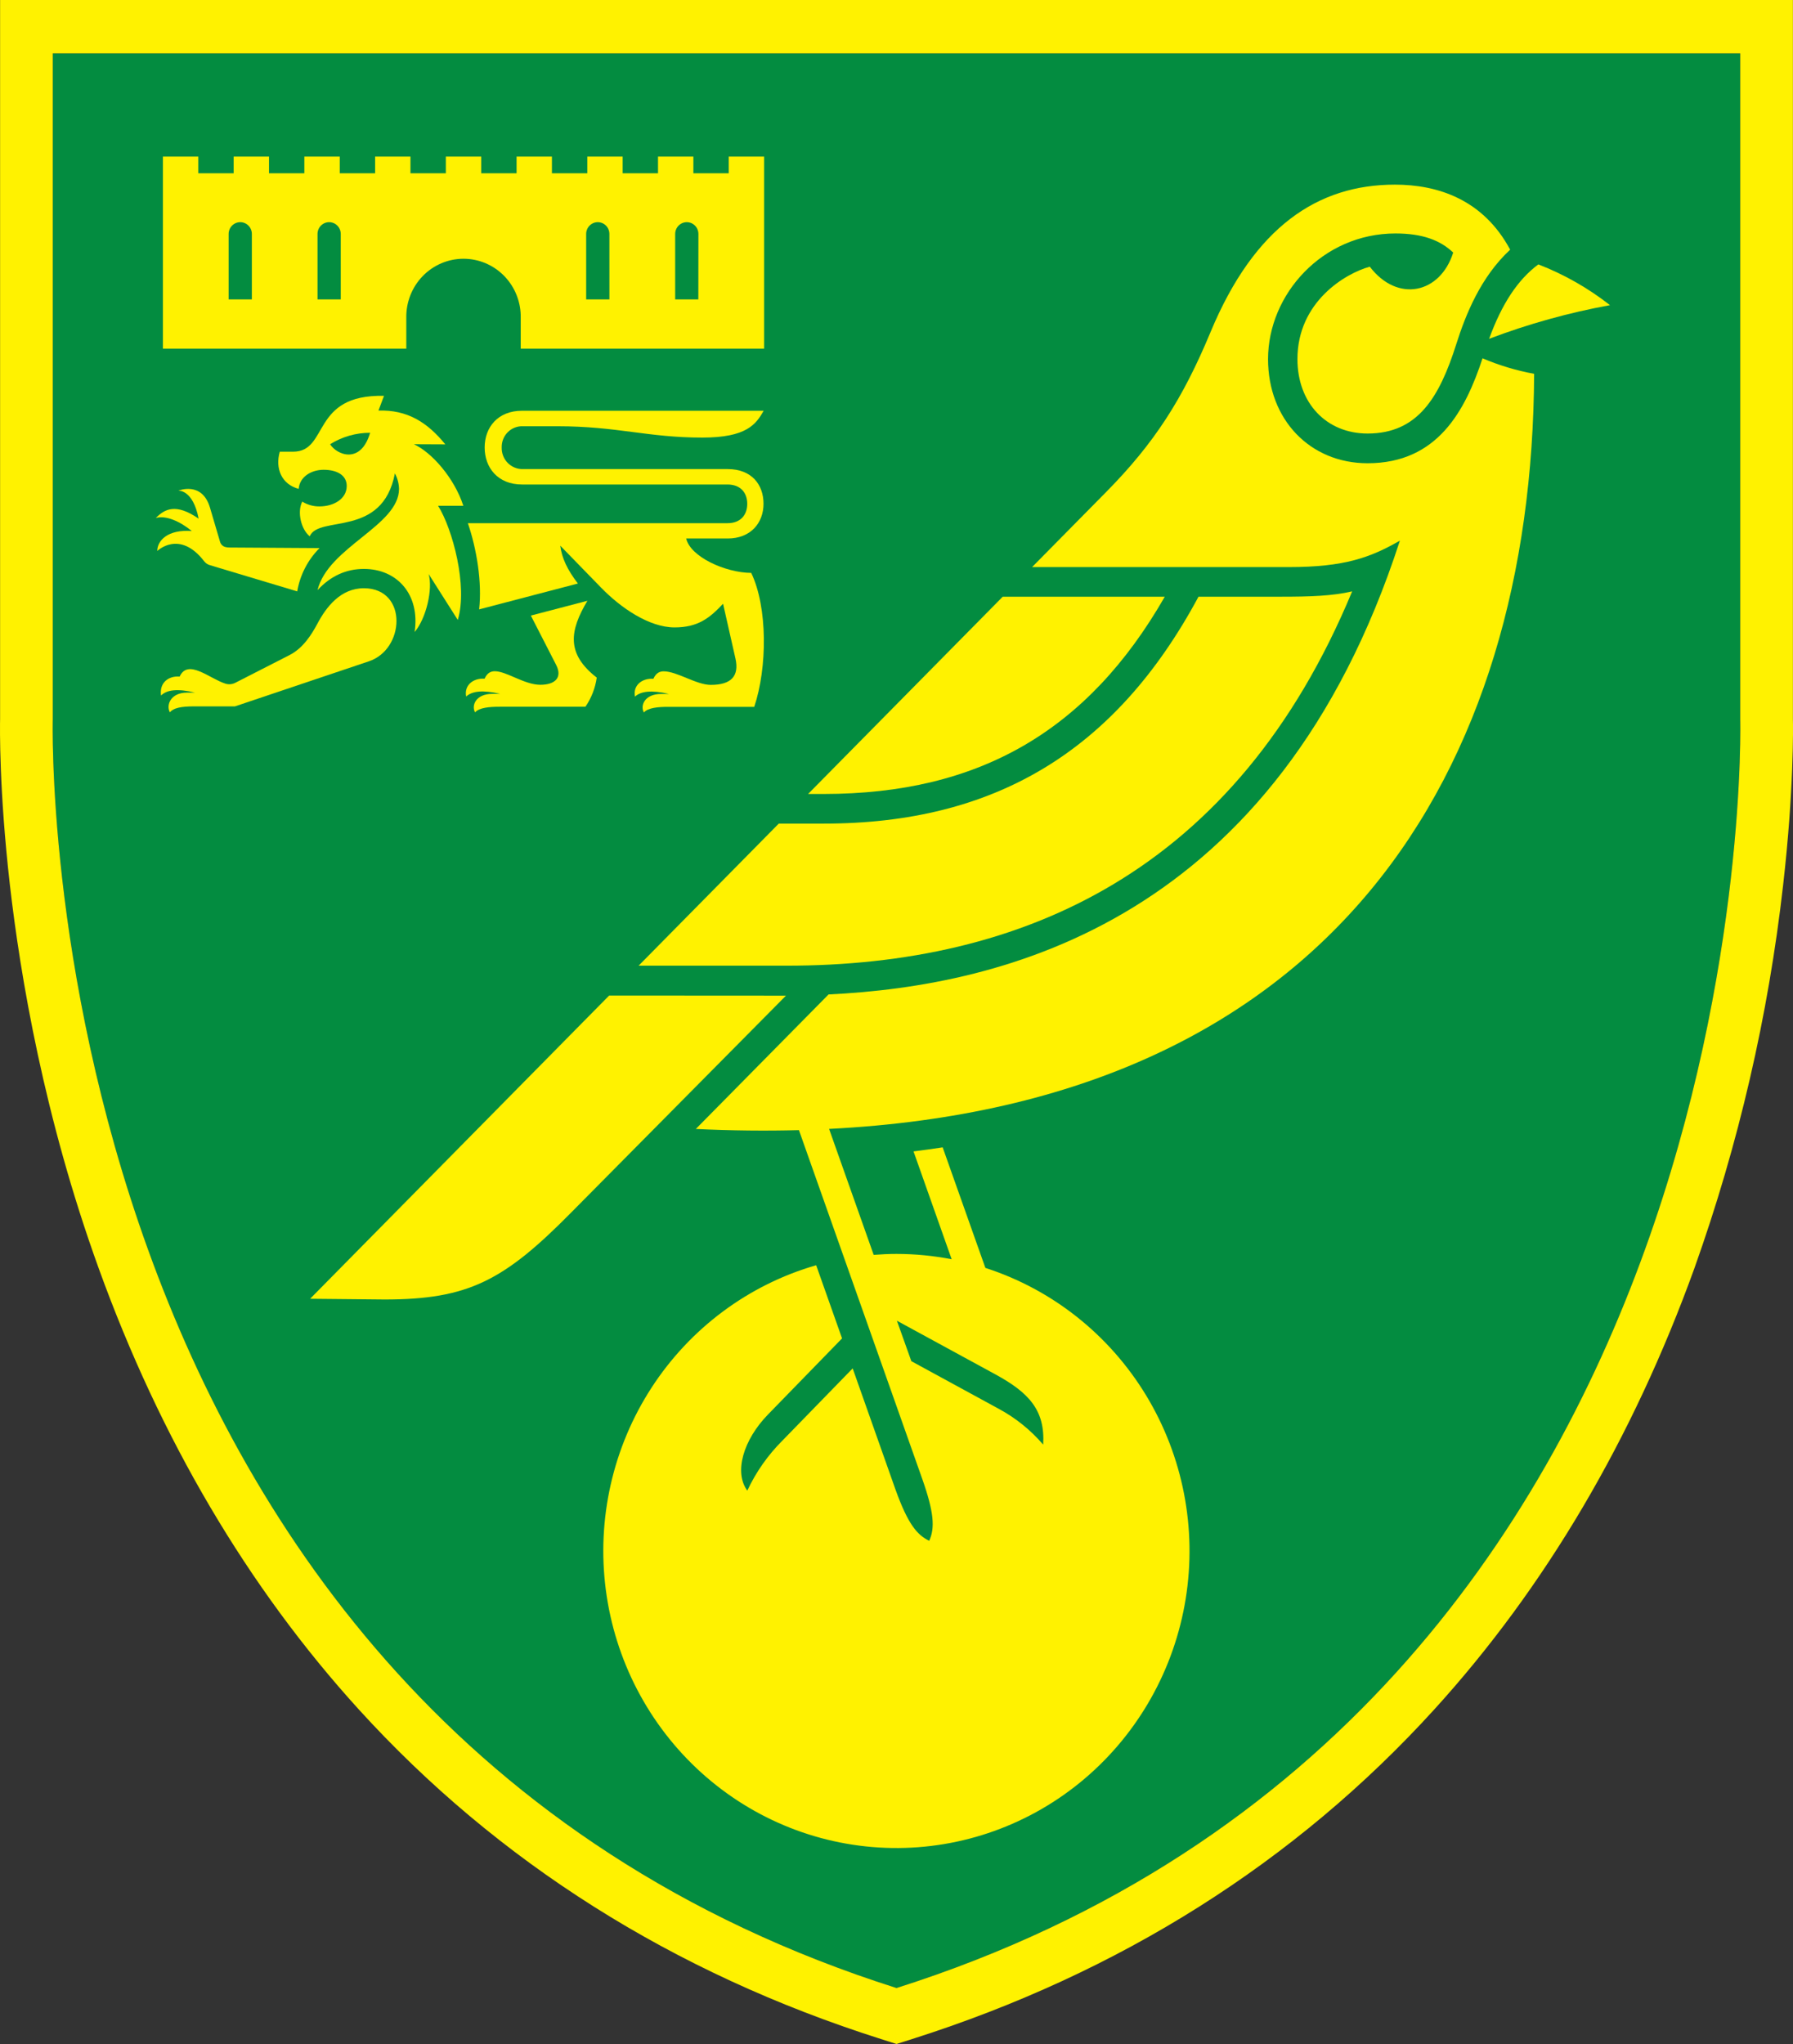
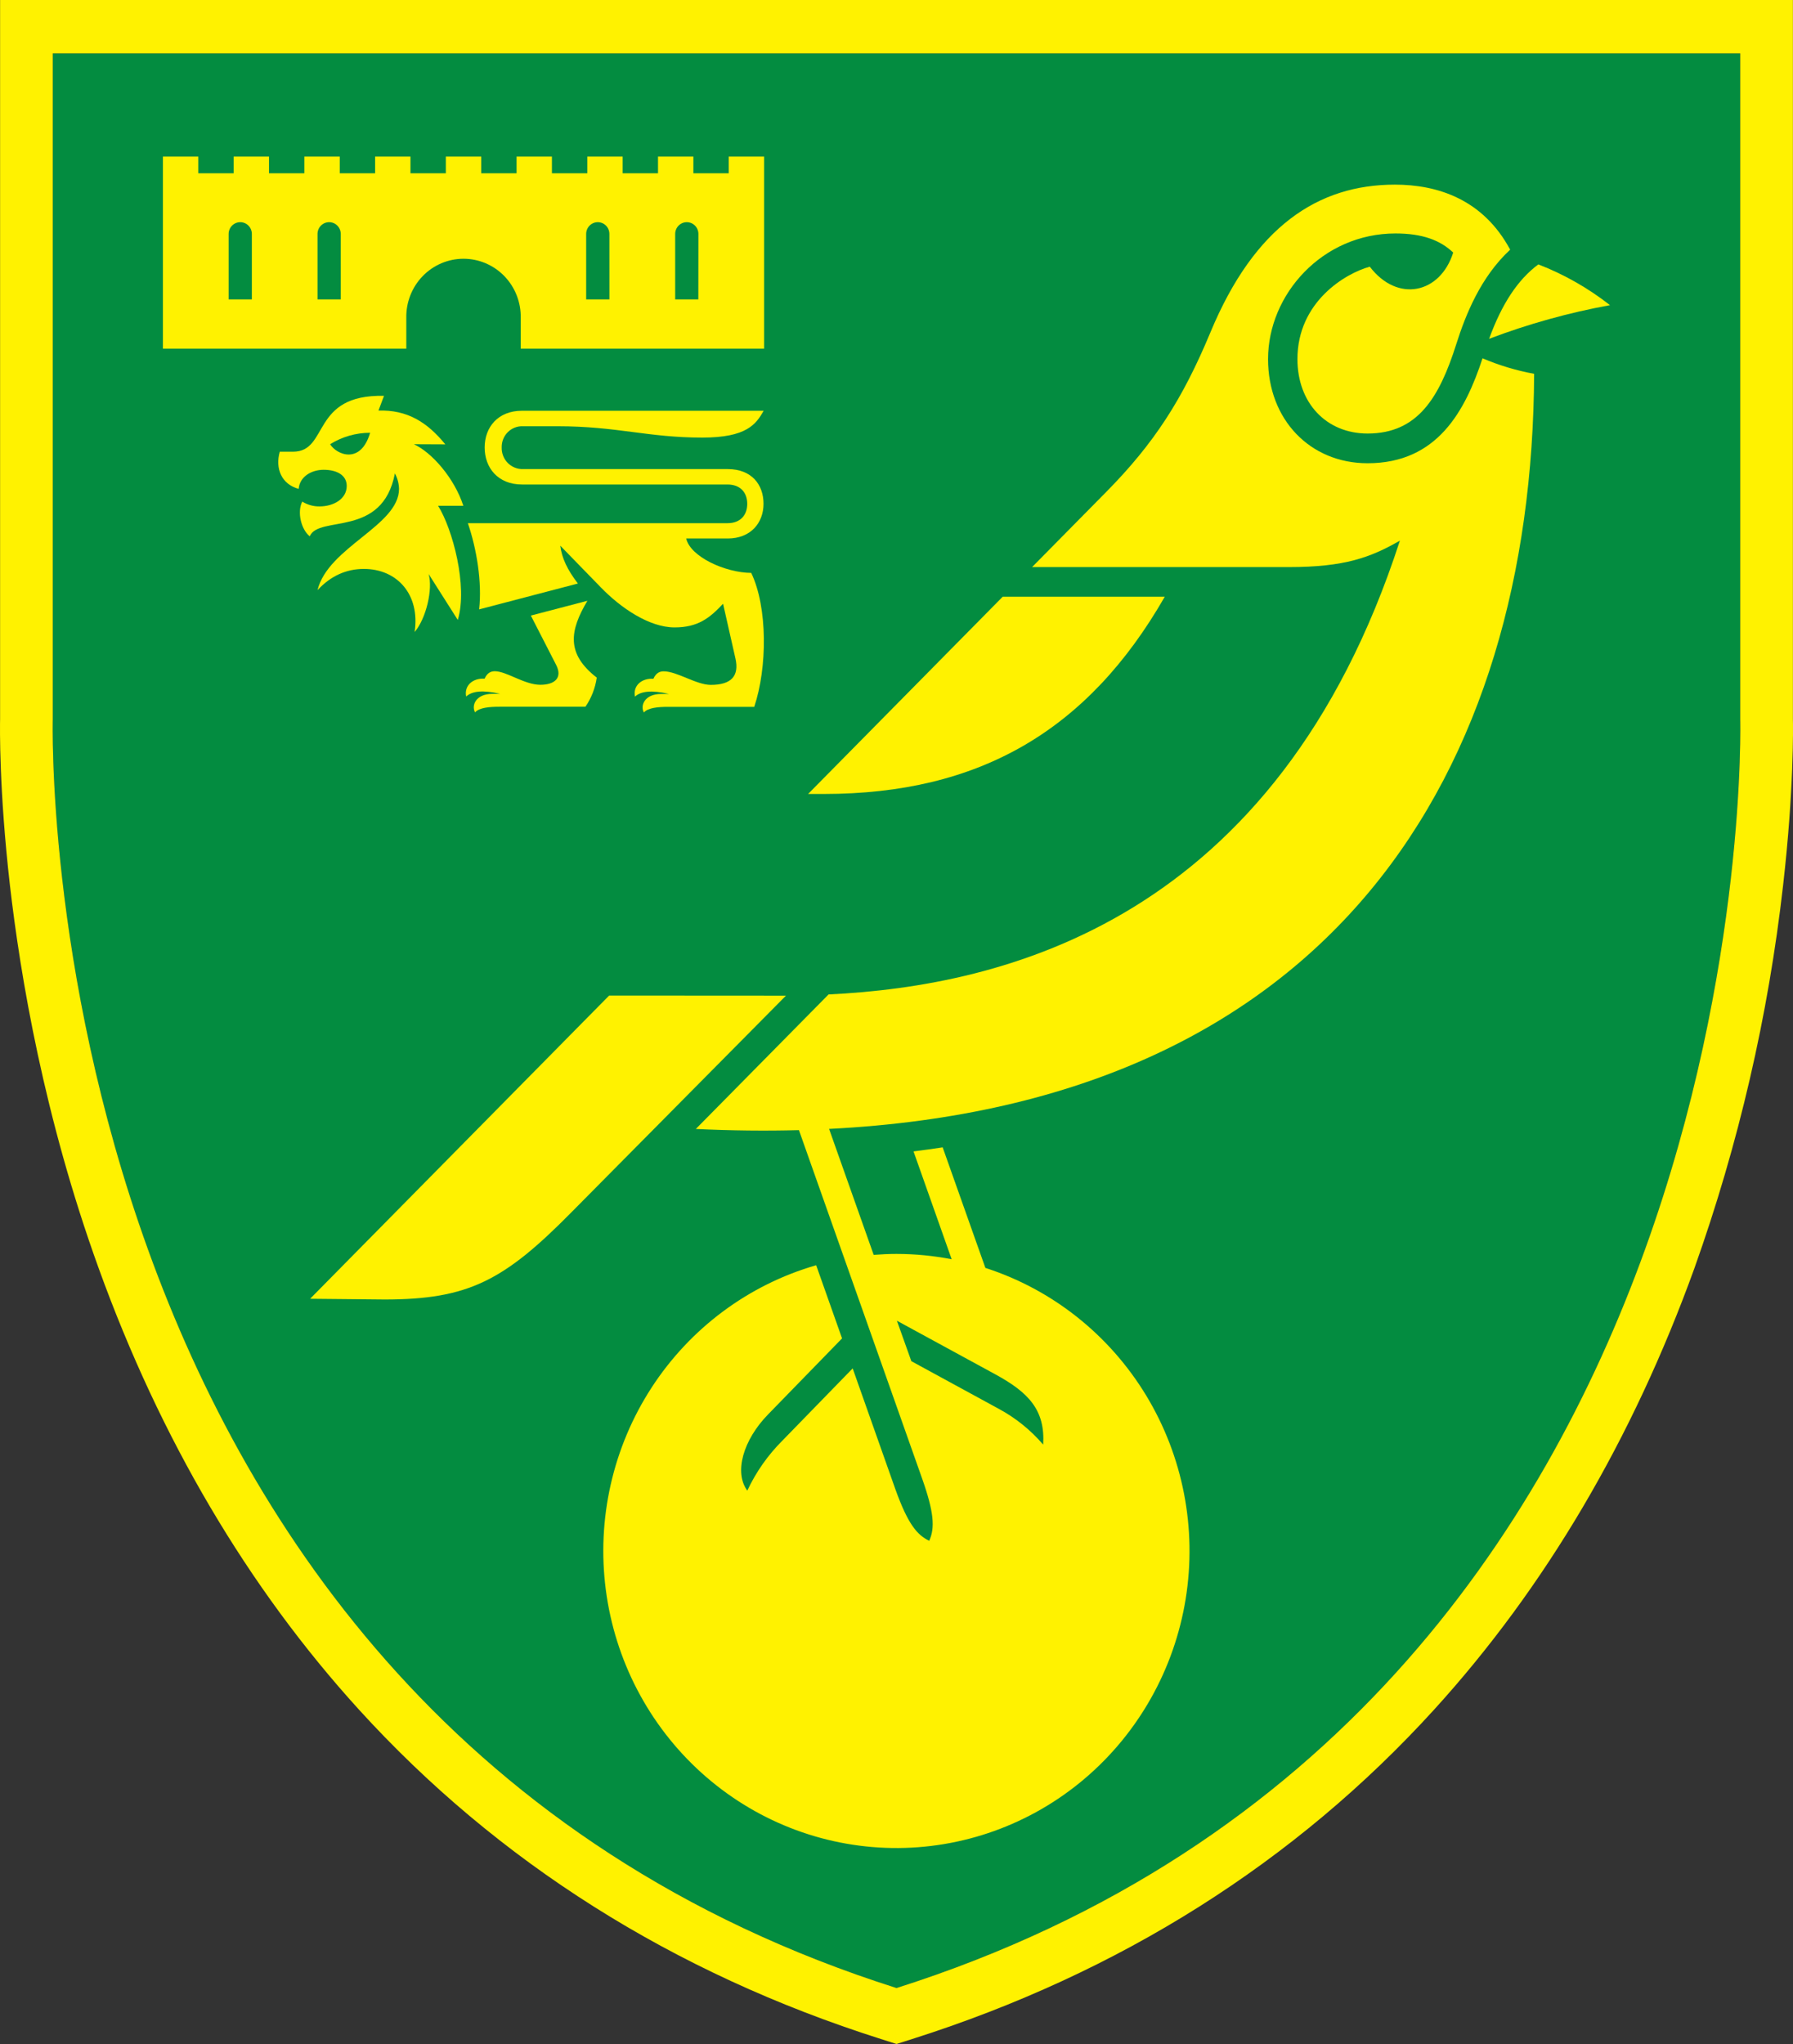
<svg xmlns="http://www.w3.org/2000/svg" width="1000" height="1139.589" viewBox="0 0 1000 1139.589" fill="none">
  <rect x="0" y="0" width="1000" height="1139.589" fill="#333333" stroke="none" />
  <path d="M 970.558,401.059 V 29.764 H 29.422 V 401.059 c 0,0 -14.968,553.133 470.576,707.334 485.53,-154.201 470.561,-707.334 470.561,-707.334 z" fill="#038C40" />
  <path d="m 970.567,29.765 v 371.296 c 0,0 14.969,553.133 -470.561,707.333 C 14.463,954.194 29.431,401.061 29.431,401.061 V 29.765 Z M 999.946,0 H 0.053 v 400.704 c -0.103,4.599 -0.588,39.603 5.45,92.6 5.876,51.122 19.096,129.703 49.546,213.836 34.402,95.175 83.184,177.893 144.98,245.848 77.498,85.219 175.459,147.056 291.179,183.807 l 8.813,2.793 8.814,-2.793 c 115.719,-36.751 213.681,-98.588 291.179,-183.807 61.797,-67.955 110.579,-150.674 144.98,-245.848 24.645,-69.089 41.262,-140.851 49.517,-213.836 6.038,-52.998 5.538,-88.002 5.435,-92.6 z" fill="#FFF200" />
-   <path d="m 202.938,327.961 c -12.956,0 -20.961,10.418 -25.896,19.735 -3.202,5.953 -7.859,13.602 -15.615,17.561 l -30.245,15.448 c -1.686,0.856 -3.631,1.02 -5.434,0.461 -8.888,-2.798 -20.903,-14.094 -25.559,-3.944 -6.037,-0.521 -11.428,3.305 -10.37,10.552 3.276,-3.244 9.313,-3.929 18.963,-1.608 h -4.48 c -9.107,0 -11.751,6.846 -9.577,10.969 2.042,-2.382 6.008,-3.304 13.675,-3.304 h 22.65 l 74.723,-25.138 c 9.885,-3.333 15.35,-13.096 15.35,-22.488 0,-9.39 -5.699,-18.246 -18.185,-18.246 z" fill="#FFF200" />
  <path d="m 230.852,247.68 c 5.156,0 17.524,0.075 17.524,0.075 -10.179,-12.486 -21.357,-19.347 -37.295,-18.841 l 3.085,-8.215 c -41.012,-0.938 -30.465,31.164 -50.78,31.149 h -7.345 c -2.659,9.302 0.94,18.143 10.532,20.717 0.617,-7.01 7.344,-10.641 13.94,-10.641 7.344,0 12.867,2.976 12.867,9.018 0,7.353 -7.507,11.4 -15.115,11.4 -3.412,0.059 -6.77,-0.87 -9.68,-2.679 -2.938,5.626 -0.75,15.403 4.157,19.348 5.155,-12.041 40.556,1.206 47.504,-35.065 1.435,2.64 2.226,5.59 2.306,8.603 0,20.553 -39.528,32.37 -45.463,56.48 7.345,-7.932 16.026,-11.832 25.867,-11.832 18.626,0 31.435,14.361 28.276,35.183 6.463,-7.531 10.282,-23.962 7.83,-32.341 l 16.26,25.598 c 5.685,-18.796 -2.937,-50.794 -10.987,-63.638 h 14.086 c -4.98,-15.434 -17.627,-29.796 -27.571,-34.321 z m -46.754,0 c 6.717,-4.18 14.444,-6.395 22.327,-6.4 -5.259,18.009 -18.802,12.219 -22.327,6.356 z" fill="#FFF200" />
  <path d="m 382.708,300.227 h 23.149 c 12.824,0 19.977,-8.677 19.977,-19.347 0,-10.671 -6.595,-19.347 -19.977,-19.347 H 291.71 c -1.575,0.047 -3.144,-0.232 -4.609,-0.821 -1.465,-0.589 -2.794,-1.476 -3.909,-2.604 -1.114,-1.129 -1.989,-2.477 -2.57,-3.961 -0.582,-1.485 -0.858,-3.074 -0.811,-4.669 -0.041,-1.584 0.239,-3.161 0.825,-4.63 0.587,-1.47 1.465,-2.801 2.582,-3.911 1.116,-1.111 2.447,-1.975 3.907,-2.542 1.461,-0.566 3.022,-0.821 4.585,-0.749 h 19.199 c 33.431,0 50.266,6.325 80.789,6.325 24.766,0 29.936,-7.441 34.226,-14.958 H 291.108 c -13.382,0 -20.8,9.184 -20.8,20.465 0,11.281 7.345,20.642 20.8,20.642 h 114.574 c 7.579,0 11.075,4.837 11.075,10.79 0,5.953 -3.496,10.789 -11.075,10.789 h -144.745 c 4.877,14.154 8.005,32.861 6.287,48.057 l 55.083,-14.421 c -5.876,-7.65 -8.96,-14.183 -9.827,-21.089 l 22.797,23.425 c 10.9,11.193 26.734,22.13 40.954,22.13 13.029,0 19.551,-5.194 27.042,-13.186 l 6.89,30.465 c 2.218,9.778 -2.233,14.763 -13.749,14.763 -8.08,0 -18.817,-7.56 -26.279,-7.56 -2.351,0 -4.334,1.042 -5.715,4.153 -6.537,-0.402 -11.501,3.795 -10.282,9.957 3.276,-3.066 9.312,-3.722 18.963,-1.488 h -4.406 c -9.122,0 -11.751,6.429 -9.591,10.313 2.423,-2.663 7.931,-3.125 13.69,-3.125 h 47.857 c 7.345,-21.833 7.521,-55.498 -1.675,-74.682 -14.616,-0.12 -34.004,-9.049 -36.267,-19.184 z" fill="#FFF200" />
  <path d="m 327.615,334.955 -31.552,8.245 14.086,27.459 c 3.732,7.262 -0.749,11.132 -8.813,11.132 -8.814,0 -18.876,-7.56 -25.368,-7.56 -2.335,0 -4.318,1.041 -5.699,4.152 -6.537,-0.401 -11.502,3.795 -10.282,9.957 3.275,-3.066 9.312,-3.72 18.963,-1.488 h -4.406 c -9.122,0 -11.751,6.43 -9.593,10.313 2.424,-2.664 7.932,-3.125 13.691,-3.125 h 47.857 c 3.333,-4.841 5.496,-10.408 6.316,-16.253 -17.201,-13.364 -15.07,-26.223 -5.2,-42.832 z" fill="#FFF200" />
-   <path d="m 117.107,283.016 5.582,18.931 c 0.181,0.689 0.527,1.322 1.01,1.841 0.482,0.521 1.084,0.911 1.752,1.135 0.855,0.245 1.741,0.36 2.629,0.343 l 50.148,0.312 c -6.537,6.533 -10.893,14.973 -12.456,24.14 l -48.767,-14.645 c -1.235,-0.358 -2.325,-1.103 -3.114,-2.128 -13.793,-17.859 -26.176,-5.745 -26.176,-5.745 0,-5.759 5.773,-12.144 19.272,-11.132 -6.566,-5.357 -14.469,-8.929 -20.094,-7.262 4.906,-4.956 11.105,-8.469 23.884,0.356 -3.143,-16.371 -11.31,-15.582 -11.31,-15.582 0,0 13.19,-5.536 17.642,9.436 z" fill="#FFF200" />
  <path d="m 406.441,87.317 v 9.287 h -19.727 v -9.287 h -19.727 v 9.287 H 347.274 v -9.287 h -19.727 v 9.287 H 307.82 v -9.287 h -19.714 v 9.287 h -19.727 v -9.287 h -19.727 v 9.287 H 228.925 v -9.287 h -19.713 v 9.287 h -19.727 v -9.287 h -19.743 v 9.287 h -19.713 v -9.287 h -19.713 v 9.287 H 110.59 V 87.317 H 90.863 V 194.399 h 135.741 v -17.101 c -0.092,-4.305 0.667,-8.584 2.229,-12.588 1.563,-4.003 3.899,-7.651 6.871,-10.728 2.973,-3.077 6.521,-5.521 10.438,-7.189 3.917,-1.669 8.123,-2.529 12.373,-2.529 4.249,0 8.455,0.86 12.372,2.529 3.917,1.668 7.466,4.113 10.438,7.189 2.972,3.077 5.308,6.725 6.871,10.728 1.563,4.004 2.32,8.283 2.23,12.588 v 17.101 H 426.168 V 87.317 Z M 140.467,166.94 h -12.956 v -36.507 c 0,-1.741 0.683,-3.41 1.897,-4.641 1.216,-1.23 2.863,-1.922 4.581,-1.922 1.718,0 3.366,0.691 4.581,1.922 1.216,1.231 1.897,2.9 1.897,4.641 z m 49.591,0 h -12.971 v -36.507 c 0,-0.861 0.168,-1.715 0.494,-2.512 0.325,-0.796 0.802,-1.519 1.403,-2.129 0.602,-0.609 1.316,-1.093 2.102,-1.422 0.787,-0.33 1.629,-0.499 2.479,-0.499 0.851,0 1.694,0.17 2.479,0.499 0.787,0.33 1.5,0.813 2.102,1.422 0.602,0.61 1.079,1.333 1.404,2.129 0.325,0.796 0.493,1.65 0.493,2.512 z m 149.827,0 h -12.971 v -36.507 c 0,-1.741 0.683,-3.41 1.898,-4.641 1.214,-1.23 2.862,-1.922 4.58,-1.922 1.718,0 3.366,0.691 4.581,1.922 1.216,1.231 1.897,2.9 1.897,4.641 z m 49.59,0 h -12.912 v -36.507 c 0,-1.741 0.683,-3.41 1.897,-4.641 1.216,-1.23 2.862,-1.922 4.581,-1.922 1.718,0 3.366,0.691 4.581,1.922 1.214,1.231 1.897,2.9 1.897,4.641 z" fill="#FFF200" />
  <path d="m 897.933,170.138 c -12.152,-9.518 -25.619,-17.174 -39.969,-22.726 -11.501,8.558 -20.344,22.012 -27.454,41.493 21.87,-8.302 44.436,-14.583 67.423,-18.767 z" fill="#FFF200" />
  <path d="M 649.626,332.685 H 559.244 L 450.692,442.669 h 8.814 c 86.386,-0.029 147.139,-35.064 190.12,-109.984 z" fill="#FFF200" />
-   <path d="m 754.132,329.706 c -11.017,2.59 -23.679,2.977 -39.748,2.977 H 668.437 C 622.049,419.003 554.494,459.187 459.53,459.187 h -25.192 l -78.174,79.22 h 82.258 c 132.025,0.045 250.8,-52.357 315.711,-208.701 z" fill="#FFF200" />
  <path d="m 339.733,555.055 -166.778,169.054 41.54,0.401 c 46.696,0 66.6,-10.507 104.13,-48.548 L 438.355,555.114 Z" fill="#FFF200" />
  <path d="m 762.745,258.273 c -32.183,0 -55.523,-24.423 -55.523,-58.043 0,-36.135 30.377,-70.068 71.08,-70.068 15.041,0 24.97,3.78 32.183,10.656 -7.227,22.889 -31.024,28.158 -46.52,7.872 -13.588,3.706 -40.351,19.586 -40.351,51.54 0,24.423 16.085,41.478 39.131,41.478 27.91,0 39.984,-19.927 49.472,-49.872 5.23,-16.491 13.631,-37.446 30.039,-52.626 -15.086,-28.143 -40.57,-36.269 -64.294,-36.269 -42.833,0 -78.292,23.292 -102.823,82.227 -15.511,37.281 -31.287,61.883 -58.197,89.133 l -41.32,41.865 h 143.319 c 31.024,0 45.404,-5.343 61.811,-14.734 -68.862,212.184 -220.907,248.29 -318.648,253.008 l -74.017,74.994 c 19.756,0.953 39.146,1.146 57.507,0.655 l 68.583,193.923 c 6.802,19.138 7.345,27.934 4.054,35.049 -6.64,-3.305 -11.751,-8.93 -18.905,-28.903 l -23.767,-67.226 -39.278,40.348 c -8.05,8.042 -14.647,17.451 -19.493,27.8 -7.52,-10.224 -2.248,-28.277 11.531,-42.431 l 41.32,-42.445 -14.439,-40.794 c -37.725,10.88 -70.331,35.138 -91.87,68.352 -21.538,33.212 -30.572,73.164 -25.454,112.565 5.119,39.401 24.049,75.624 53.336,102.058 29.286,26.435 66.977,41.32 106.196,41.939 39.218,0.618 77.349,-13.071 107.434,-38.569 30.085,-25.499 50.118,-61.107 56.444,-100.327 6.326,-39.22 -1.477,-79.437 -21.984,-113.313 -20.508,-33.876 -52.354,-59.151 -89.726,-71.215 l -23.825,-67.211 c -5.347,0.824 -10.762,1.578 -16.247,2.262 l 21.27,60.127 c -10.143,-1.967 -20.447,-2.964 -30.773,-2.976 -4.289,0 -8.52,0.208 -12.721,0.535 L 462.4,629.405 C 744.282,615.251 854.596,429.171 855.624,208.415 c -9.873,-1.812 -19.523,-4.711 -28.776,-8.646 -9.68,29.394 -25.221,58.504 -64.103,58.504 z m -207.496,508.038 c 18.566,10.12 27.732,19.973 26.558,39.112 -7.008,-8.167 -15.445,-14.953 -24.883,-20.018 l -48.65,-26.507 -8.05,-22.547 z" fill="#FFF200" />
</svg>